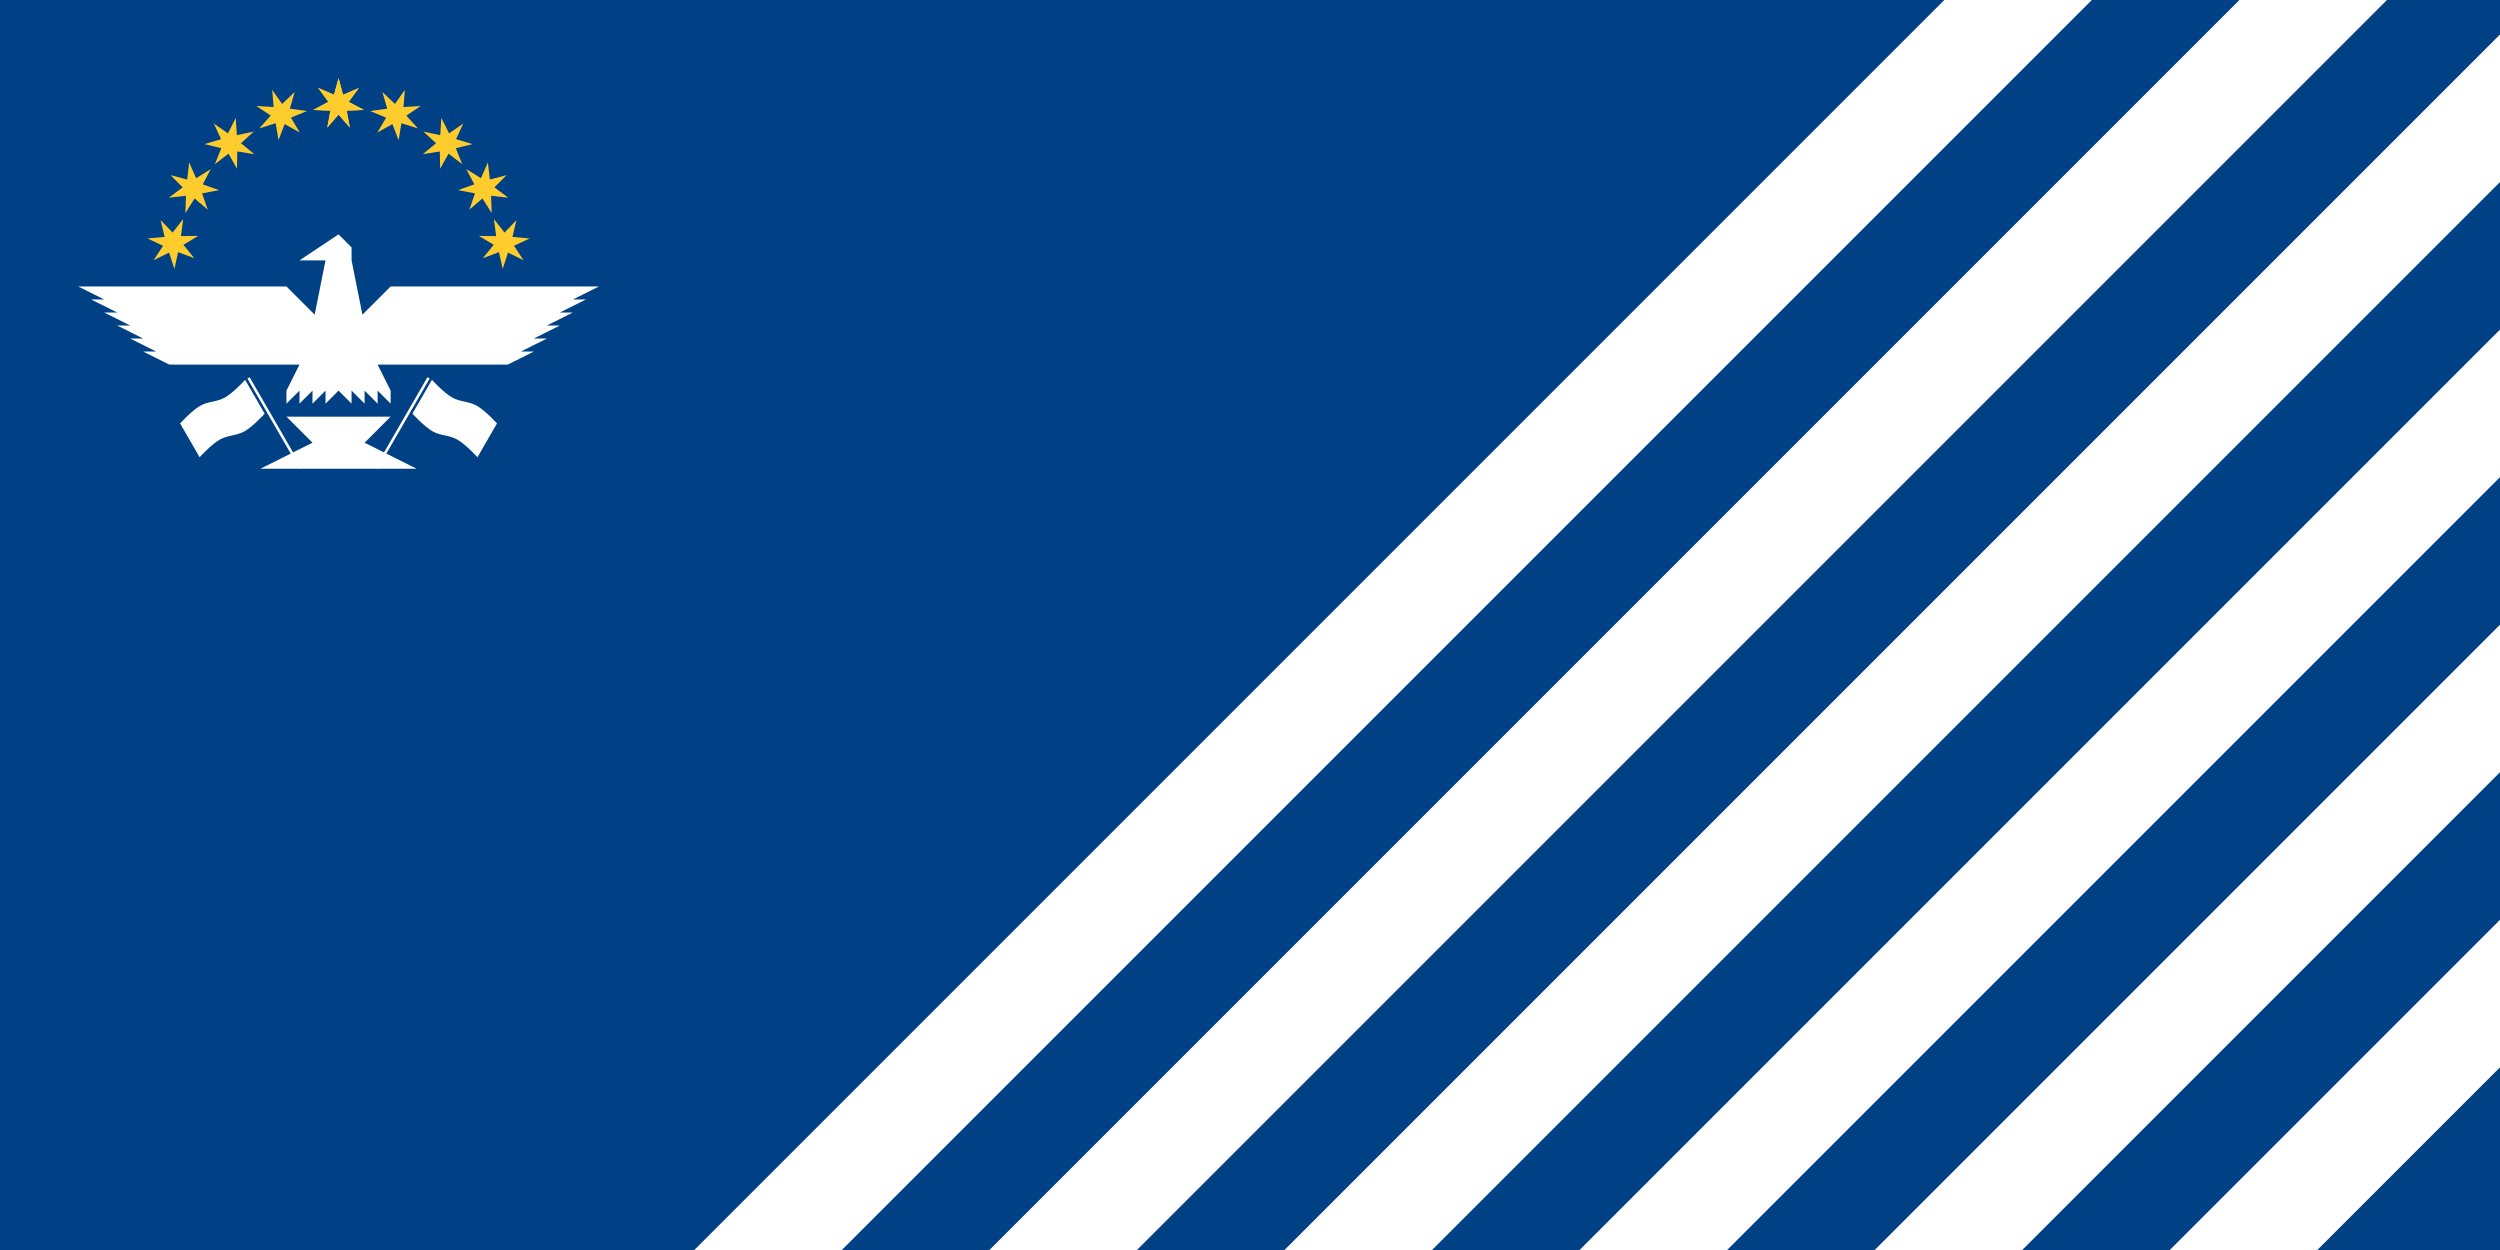
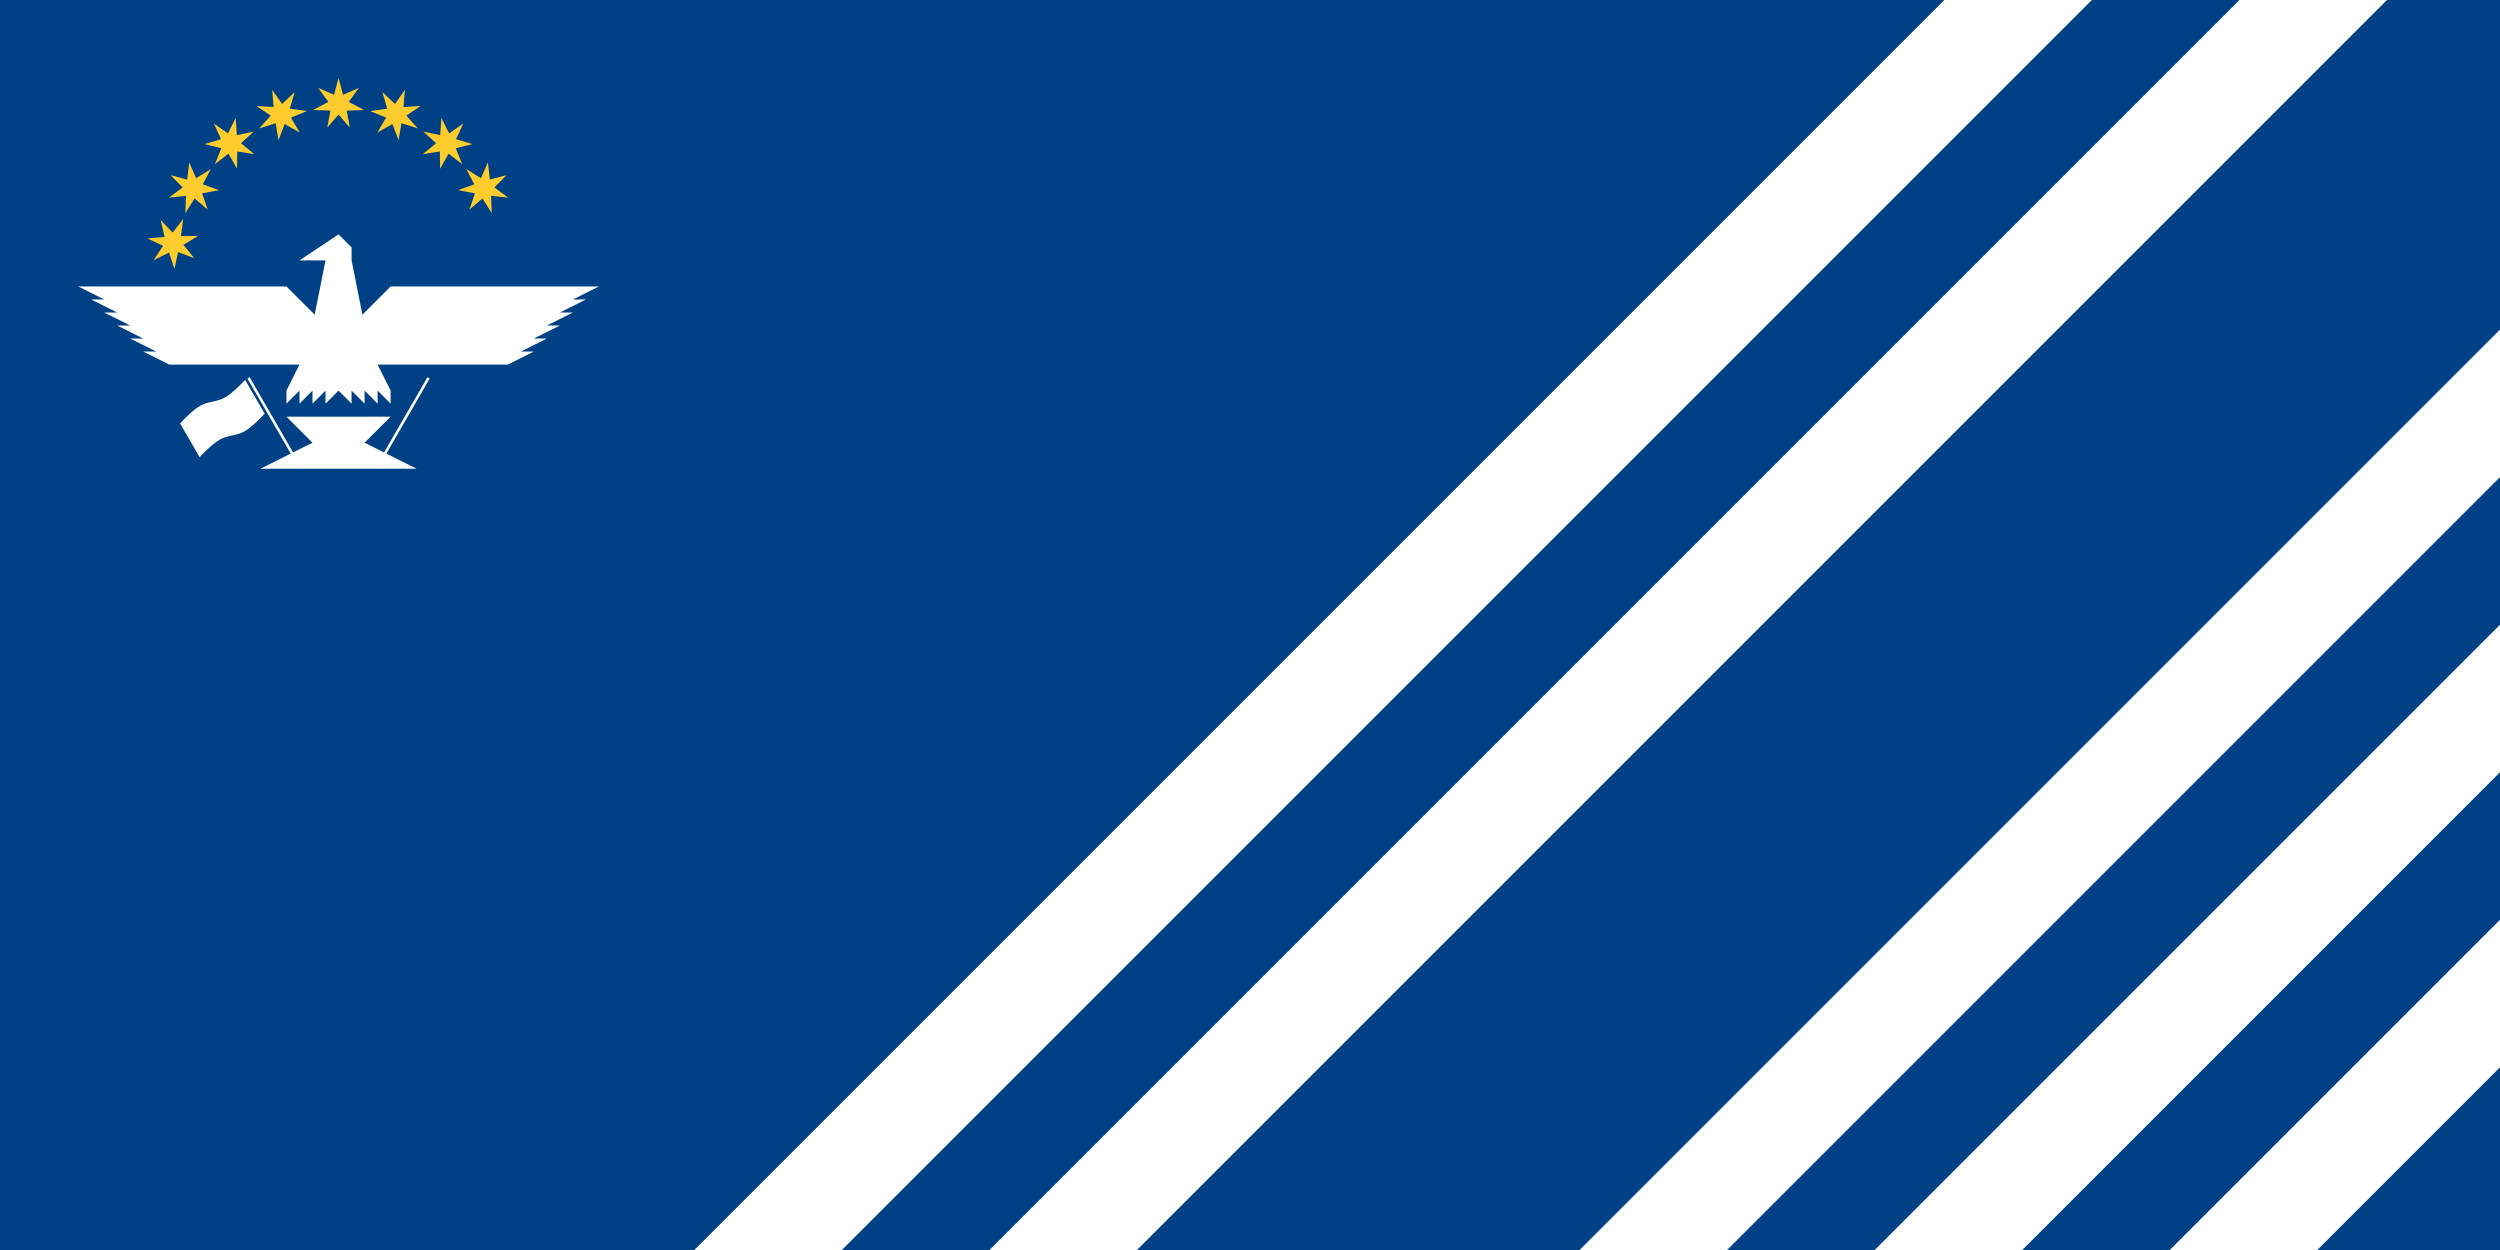
<svg xmlns="http://www.w3.org/2000/svg" xmlns:ns1="http://www.inkscape.org/namespaces/inkscape" xmlns:ns2="http://sodipodi.sourceforge.net/DTD/sodipodi-0.dtd" width="960" height="480" viewBox="0 0 254 127" version="1.1" id="svg8" ns1:version="0.92.4 (5da689c313, 2019-01-14)" ns2:docname="エオラム旗.svg" ns1:export-filename="D:\Apola\Countries\Apola_Constituent_Country\エオラム州共同体旗.png" ns1:export-xdpi="144" ns1:export-ydpi="144">
  <defs id="defs2" />
  <ns2:namedview id="base" pagecolor="#ffffff" bordercolor="#666666" borderopacity="1.0" ns1:pageopacity="0.0" ns1:pageshadow="2" ns1:zoom="0.49497475" ns1:cx="375.91417" ns1:cy="243.07008" ns1:document-units="px" ns1:current-layer="layer2" showgrid="true" units="px" ns1:snap-center="true" ns1:snap-others="true" ns1:snap-object-midpoints="true" ns1:object-nodes="true" ns1:snap-nodes="true" ns1:window-width="1804" ns1:window-height="951" ns1:window-x="-8" ns1:window-y="-8" ns1:window-maximized="1" ns1:snap-bbox="true" ns1:snap-intersection-paths="true" ns1:snap-smooth-nodes="true" ns1:snap-midpoints="true" ns1:object-paths="true">
    <ns1:grid type="xygrid" id="grid815" />
  </ns2:namedview>
  <g ns1:label="レイヤー 1" ns1:groupmode="layer" id="layer1" transform="translate(0,-170)" ns2:insensitive="true">
    <rect style="opacity:1;fill:#004185;fill-opacity:1;stroke:none;stroke-width:1.323;stroke-miterlimit:4;stroke-dasharray:none;stroke-dashoffset:2.02;stroke-opacity:1" id="rect817" width="254" height="127" x="0" y="170" />
  </g>
  <g ns1:groupmode="layer" id="layer2" ns1:label="レイヤー 2">
    <path style="fill:#ffffff;fill-opacity:1;stroke:none;stroke-width:0.707px;stroke-linecap:butt;stroke-linejoin:miter;stroke-opacity:1" d="M 831.127 480 L 887.695 480 L 960 407.695 L 960 351.127 L 831.127 480 z " id="path1654" transform="scale(0.265)" />
    <path style="fill:#ffffff;fill-opacity:1;stroke:none;stroke-width:0.707px;stroke-linecap:butt;stroke-linejoin:miter;stroke-opacity:1" d="M 717.99 480 L 774.559 480 L 960 294.559 L 960 237.99 L 717.99 480 z " id="path1650" transform="scale(0.265)" />
    <path style="fill:#ffffff;fill-opacity:1;stroke:none;stroke-width:0.707px;stroke-linecap:butt;stroke-linejoin:miter;stroke-opacity:1" d="M 604.852 480 L 661.422 480 L 960 181.422 L 960 124.852 L 604.852 480 z " id="path1646" transform="scale(0.265)" />
-     <path style="fill:#ffffff;fill-opacity:1;stroke:none;stroke-width:0.707px;stroke-linecap:butt;stroke-linejoin:miter;stroke-opacity:1" d="M 491.715 480 L 548.285 480 L 960 68.285 L 960 11.715 L 491.715 480 z " id="path1642" transform="scale(0.265)" />
    <path style="fill:#ffffff;fill-opacity:1;stroke:none;stroke-width:0.707px;stroke-linecap:butt;stroke-linejoin:miter;stroke-opacity:1" d="M 378.578 480 L 435.148 480 L 915.148 0 L 858.578 0 L 378.578 480 z " id="path1638" transform="scale(0.265)" />
    <path style="fill:#ffffff;fill-opacity:1;stroke:none;stroke-width:0.707px;stroke-linecap:butt;stroke-linejoin:miter;stroke-opacity:1" d="M 802.01 0 L 745.441 0 L 265.441 480 L 322.01 480 L 802.01 0 z " id="path1634" transform="scale(0.265)" />
    <g id="g1628">
      <path id="path920" d="m 34.396,23.812 -3.969,2.646 h 2.646 l -1.102,5.512 -2.866,-2.866 H 7.938 l 2.646,1.323 H 9.26 L 11.906,31.75 h -1.323 l 2.646,1.323 H 11.906 l 2.646,1.323 H 13.229 L 15.875,35.719 h -1.323 l 2.646,1.323 h 7.938 0.472 0.851 3.969 L 29.104,39.688 v 1.323 L 30.427,39.688 v 1.323 L 31.75,39.688 v 1.323 L 33.073,39.688 v 1.323 L 34.396,39.688 35.719,41.01 V 39.688 l 1.323,1.323 V 39.688 l 1.323,1.323 V 39.688 L 39.688,41.01 V 39.688 l -1.323,-2.646 h 3.969 3.969 5.292 L 54.24,35.719 H 52.917 L 55.562,34.396 h -1.323 l 2.646,-1.323 H 55.562 L 58.208,31.75 h -1.323 l 2.646,-1.323 h -1.323 l 2.646,-1.323 H 39.688 l -2.866,2.866 -1.102,-5.512 v -1.323 z" style="opacity:1;vector-effect:none;fill:#ffffff;fill-opacity:1;stroke:none;stroke-width:0.187px;stroke-linecap:butt;stroke-linejoin:miter;stroke-miterlimit:4;stroke-dasharray:none;stroke-dashoffset:0;stroke-opacity:1" ns1:connector-curvature="0" />
      <path ns1:tile-y0="7.9375" ns1:tile-x0="34.462167" ns1:tile-h="5.0296473" ns1:tile-w="5.1589929" ns1:tile-cy="27.650241" ns1:tile-cx="37.041666" ns1:transform-center-y="-17.197917" ns1:transform-center-x="2.5431315e-06" d="m 34.396,7.938 0.459,1.692 1.609,-0.696 -1.037,1.414 1.548,0.824 -1.752,0.071 0.321,1.724 -1.148,-1.325 -1.148,1.325 0.321,-1.724 -1.752,-0.071 1.548,-0.824 -1.037,-1.414 1.609,0.696 z" ns1:randomized="0" ns1:rounded="0" ns1:flatsided="false" ns2:arg2="-1.1219964" ns2:arg1="-1.5707954" ns2:r2="1.0583333" ns2:r1="2.645833" ns2:cy="10.583333" ns2:cx="34.395831" ns2:sides="7" id="path1229" style="opacity:1;vector-effect:none;fill:#ffcc2e;fill-opacity:1;fill-rule:evenodd;stroke:none;stroke-width:0.187px;stroke-linecap:butt;stroke-linejoin:miter;stroke-miterlimit:4;stroke-dasharray:none;stroke-dashoffset:0;stroke-opacity:1;paint-order:fill markers stroke" ns2:type="star" />
-       <path ns2:type="star" style="opacity:1;vector-effect:none;fill:#ffcc2e;fill-opacity:1;fill-rule:evenodd;stroke:none;stroke-width:0.187px;stroke-linecap:butt;stroke-linejoin:miter;stroke-miterlimit:4;stroke-dasharray:none;stroke-dashoffset:0;stroke-opacity:1;paint-order:fill markers stroke" id="use1483" ns2:sides="7" ns2:cx="34.395831" ns2:cy="10.583333" ns2:r1="2.645833" ns2:r2="1.0583333" ns2:arg1="-1.5707954" ns2:arg2="-1.1219964" ns1:flatsided="false" ns1:rounded="0" ns1:randomized="0" d="m 34.396,7.938 0.459,1.692 1.609,-0.696 -1.037,1.414 1.548,0.824 -1.752,0.071 0.321,1.724 -1.148,-1.325 -1.148,1.325 0.321,-1.724 -1.752,-0.071 1.548,-0.824 -1.037,-1.414 1.609,0.696 z" ns1:transform-center-x="2.5431315e-06" ns1:transform-center-y="-17.197917" ns1:tile-x0="34.462167" ns1:tile-y0="7.9375" />
      <path transform="rotate(20,35.719,20.148)" ns2:type="star" style="opacity:1;vector-effect:none;fill:#ffcc2e;fill-opacity:1;fill-rule:evenodd;stroke:none;stroke-width:0.187px;stroke-linecap:butt;stroke-linejoin:miter;stroke-miterlimit:4;stroke-dasharray:none;stroke-dashoffset:0;stroke-opacity:1;paint-order:fill markers stroke" id="use1485" ns2:sides="7" ns2:cx="37.041664" ns2:cy="10.583333" ns2:r1="2.645833" ns2:r2="1.0583333" ns2:arg1="-1.5707954" ns2:arg2="-1.1219964" ns1:flatsided="false" ns1:rounded="0" ns1:randomized="0" d="m 37.042,7.938 0.459,1.692 1.609,-0.696 -1.037,1.414 1.548,0.824 -1.752,0.071 0.321,1.724 -1.148,-1.325 -1.148,1.325 0.321,-1.724 -1.752,-0.071 1.548,-0.824 -1.037,-1.414 1.609,0.696 z" ns1:transform-center-x="2.5431315e-06" ns1:transform-center-y="-17.197917" ns1:tile-x0="34.462167" ns1:tile-y0="7.9375" />
      <path transform="rotate(40,35.719,24.016)" ns2:type="star" style="opacity:1;vector-effect:none;fill:#ffcc2e;fill-opacity:1;fill-rule:evenodd;stroke:none;stroke-width:0.187px;stroke-linecap:butt;stroke-linejoin:miter;stroke-miterlimit:4;stroke-dasharray:none;stroke-dashoffset:0;stroke-opacity:1;paint-order:fill markers stroke" id="use1487" ns2:sides="7" ns2:cx="37.041664" ns2:cy="10.583333" ns2:r1="2.645833" ns2:r2="1.0583333" ns2:arg1="-1.5707954" ns2:arg2="-1.1219964" ns1:flatsided="false" ns1:rounded="0" ns1:randomized="0" d="m 37.042,7.938 0.459,1.692 1.609,-0.696 -1.037,1.414 1.548,0.824 -1.752,0.071 0.321,1.724 -1.148,-1.325 -1.148,1.325 0.321,-1.724 -1.752,-0.071 1.548,-0.824 -1.037,-1.414 1.609,0.696 z" ns1:transform-center-x="2.5431315e-06" ns1:transform-center-y="-17.197917" ns1:tile-x0="34.462167" ns1:tile-y0="7.9375" />
      <path transform="rotate(60,35.719,25.359)" ns2:type="star" style="opacity:1;vector-effect:none;fill:#ffcc2e;fill-opacity:1;fill-rule:evenodd;stroke:none;stroke-width:0.187px;stroke-linecap:butt;stroke-linejoin:miter;stroke-miterlimit:4;stroke-dasharray:none;stroke-dashoffset:0;stroke-opacity:1;paint-order:fill markers stroke" id="use1489" ns2:sides="7" ns2:cx="37.041664" ns2:cy="10.583333" ns2:r1="2.645833" ns2:r2="1.0583333" ns2:arg1="-1.5707954" ns2:arg2="-1.1219964" ns1:flatsided="false" ns1:rounded="0" ns1:randomized="0" d="m 37.042,7.938 0.459,1.692 1.609,-0.696 -1.037,1.414 1.548,0.824 -1.752,0.071 0.321,1.724 -1.148,-1.325 -1.148,1.325 0.321,-1.724 -1.752,-0.071 1.548,-0.824 -1.037,-1.414 1.609,0.696 z" ns1:transform-center-x="2.5431315e-06" ns1:transform-center-y="-17.197917" ns1:tile-x0="34.462167" ns1:tile-y0="7.9375" />
-       <path transform="rotate(80,35.719,26.074)" ns2:type="star" style="opacity:1;vector-effect:none;fill:#ffcc2e;fill-opacity:1;fill-rule:evenodd;stroke:none;stroke-width:0.187px;stroke-linecap:butt;stroke-linejoin:miter;stroke-miterlimit:4;stroke-dasharray:none;stroke-dashoffset:0;stroke-opacity:1;paint-order:fill markers stroke" id="use1491" ns2:sides="7" ns2:cx="37.041664" ns2:cy="10.583333" ns2:r1="2.645833" ns2:r2="1.0583333" ns2:arg1="-1.5707954" ns2:arg2="-1.1219964" ns1:flatsided="false" ns1:rounded="0" ns1:randomized="0" d="m 37.042,7.938 0.459,1.692 1.609,-0.696 -1.037,1.414 1.548,0.824 -1.752,0.071 0.321,1.724 -1.148,-1.325 -1.148,1.325 0.321,-1.724 -1.752,-0.071 1.548,-0.824 -1.037,-1.414 1.609,0.696 z" ns1:transform-center-x="2.5431315e-06" ns1:transform-center-y="-17.197917" ns1:tile-x0="34.462167" ns1:tile-y0="7.9375" />
      <path transform="rotate(-80,35.719,29.227)" ns2:type="star" style="opacity:1;vector-effect:none;fill:#ffcc2e;fill-opacity:1;fill-rule:evenodd;stroke:none;stroke-width:0.187px;stroke-linecap:butt;stroke-linejoin:miter;stroke-miterlimit:4;stroke-dasharray:none;stroke-dashoffset:0;stroke-opacity:1;paint-order:fill markers stroke" id="use1511" ns2:sides="7" ns2:cx="37.041664" ns2:cy="10.583333" ns2:r1="2.645833" ns2:r2="1.0583333" ns2:arg1="-1.5707954" ns2:arg2="-1.1219964" ns1:flatsided="false" ns1:rounded="0" ns1:randomized="0" d="m 37.042,7.938 0.459,1.692 1.609,-0.696 -1.037,1.414 1.548,0.824 -1.752,0.071 0.321,1.724 -1.148,-1.325 -1.148,1.325 0.321,-1.724 -1.752,-0.071 1.548,-0.824 -1.037,-1.414 1.609,0.696 z" ns1:transform-center-x="2.5431315e-06" ns1:transform-center-y="-17.197917" ns1:tile-x0="34.462167" ns1:tile-y0="7.9375" />
      <path transform="rotate(-60,35.719,29.942)" ns2:type="star" style="opacity:1;vector-effect:none;fill:#ffcc2e;fill-opacity:1;fill-rule:evenodd;stroke:none;stroke-width:0.187px;stroke-linecap:butt;stroke-linejoin:miter;stroke-miterlimit:4;stroke-dasharray:none;stroke-dashoffset:0;stroke-opacity:1;paint-order:fill markers stroke" id="use1513" ns2:sides="7" ns2:cx="37.041664" ns2:cy="10.583333" ns2:r1="2.645833" ns2:r2="1.0583333" ns2:arg1="-1.5707954" ns2:arg2="-1.1219964" ns1:flatsided="false" ns1:rounded="0" ns1:randomized="0" d="m 37.042,7.938 0.459,1.692 1.609,-0.696 -1.037,1.414 1.548,0.824 -1.752,0.071 0.321,1.724 -1.148,-1.325 -1.148,1.325 0.321,-1.724 -1.752,-0.071 1.548,-0.824 -1.037,-1.414 1.609,0.696 z" ns1:transform-center-x="2.5431315e-06" ns1:transform-center-y="-17.197917" ns1:tile-x0="34.462167" ns1:tile-y0="7.9375" />
      <path transform="rotate(-40,35.719,31.285)" ns2:type="star" style="opacity:1;vector-effect:none;fill:#ffcc2e;fill-opacity:1;fill-rule:evenodd;stroke:none;stroke-width:0.187px;stroke-linecap:butt;stroke-linejoin:miter;stroke-miterlimit:4;stroke-dasharray:none;stroke-dashoffset:0;stroke-opacity:1;paint-order:fill markers stroke" id="use1515" ns2:sides="7" ns2:cx="37.041664" ns2:cy="10.583333" ns2:r1="2.645833" ns2:r2="1.0583333" ns2:arg1="-1.5707954" ns2:arg2="-1.1219964" ns1:flatsided="false" ns1:rounded="0" ns1:randomized="0" d="m 37.042,7.938 0.459,1.692 1.609,-0.696 -1.037,1.414 1.548,0.824 -1.752,0.071 0.321,1.724 -1.148,-1.325 -1.148,1.325 0.321,-1.724 -1.752,-0.071 1.548,-0.824 -1.037,-1.414 1.609,0.696 z" ns1:transform-center-x="2.5431315e-06" ns1:transform-center-y="-17.197917" ns1:tile-x0="34.462167" ns1:tile-y0="7.9375" />
      <path transform="rotate(-20,35.719,35.153)" ns2:type="star" style="opacity:1;vector-effect:none;fill:#ffcc2e;fill-opacity:1;fill-rule:evenodd;stroke:none;stroke-width:0.187px;stroke-linecap:butt;stroke-linejoin:miter;stroke-miterlimit:4;stroke-dasharray:none;stroke-dashoffset:0;stroke-opacity:1;paint-order:fill markers stroke" id="use1517" ns2:sides="7" ns2:cx="37.041664" ns2:cy="10.583333" ns2:r1="2.645833" ns2:r2="1.0583333" ns2:arg1="-1.5707954" ns2:arg2="-1.1219964" ns1:flatsided="false" ns1:rounded="0" ns1:randomized="0" d="m 37.042,7.938 0.459,1.692 1.609,-0.696 -1.037,1.414 1.548,0.824 -1.752,0.071 0.321,1.724 -1.148,-1.325 -1.148,1.325 0.321,-1.724 -1.752,-0.071 1.548,-0.824 -1.037,-1.414 1.609,0.696 z" ns1:transform-center-x="2.5431315e-06" ns1:transform-center-y="-17.197917" ns1:tile-x0="34.462167" ns1:tile-y0="7.9375" />
      <path ns1:connector-curvature="0" id="path1579" d="M 29.104,42.333 H 39.688 l -2.646,2.646 5.292,2.646 h -15.875 L 31.75,44.979 Z" style="fill:#ffffff;stroke:none;stroke-width:0.187px;stroke-linecap:butt;stroke-linejoin:miter;stroke-opacity:1;font-variant-east_asian:normal;opacity:1;vector-effect:none;fill-opacity:1;stroke-miterlimit:4;stroke-dasharray:none;stroke-dashoffset:0" />
      <g ns1:transform-center-y="-0.68011318" ns1:transform-center-x="9.9193304" transform="rotate(-30,19.185,35.292)" id="g1602">
        <path style="opacity:1;vector-effect:none;fill:#ffffff;fill-opacity:1;stroke:none;stroke-width:0.187px;stroke-linecap:butt;stroke-linejoin:miter;stroke-miterlimit:4;stroke-dasharray:none;stroke-dashoffset:0;stroke-opacity:1" d="M 23.019,41.01 V 51.594 H 22.754 V 41.01 Z" id="path1586" ns1:connector-curvature="0" />
        <path style="opacity:1;vector-effect:none;fill:#ffffff;fill-opacity:1;stroke:none;stroke-width:0.187px;stroke-linecap:butt;stroke-linejoin:miter;stroke-miterlimit:4;stroke-dasharray:none;stroke-dashoffset:0;stroke-opacity:1" d="m 22.49,41.01 c 0,0 -1.66,0.529 -2.646,0.529 -0.986,0 -1.66,-0.529 -2.646,-0.529 -0.986,0 -2.646,0.529 -2.646,0.529 v 3.969 c 0,0 1.66,-0.529 2.646,-0.529 0.986,0 1.66,0.529 2.646,0.529 0.986,0 2.646,-0.529 2.646,-0.529 z" id="path1593" ns1:connector-curvature="0" ns2:nodetypes="czzcczzcc" />
      </g>
      <g id="g1608" transform="matrix(-0.866,-0.5,-0.5,0.866,83.867,14.321)" ns1:transform-center-x="-9.9193308" ns1:transform-center-y="-0.68011373">
        <path ns1:connector-curvature="0" id="path1604" d="M 23.019,41.01 V 51.594 H 22.754 V 41.01 Z" style="opacity:1;vector-effect:none;fill:#ffffff;fill-opacity:1;stroke:none;stroke-width:0.187px;stroke-linecap:butt;stroke-linejoin:miter;stroke-miterlimit:4;stroke-dasharray:none;stroke-dashoffset:0;stroke-opacity:1" />
-         <path ns2:nodetypes="czzcczzcc" ns1:connector-curvature="0" id="path1606" d="m 22.49,41.01 c 0,0 -1.66,0.529 -2.646,0.529 -0.986,0 -1.66,-0.529 -2.646,-0.529 -0.986,0 -2.646,0.529 -2.646,0.529 v 3.969 c 0,0 1.66,-0.529 2.646,-0.529 0.986,0 1.66,0.529 2.646,0.529 0.986,0 2.646,-0.529 2.646,-0.529 z" style="opacity:1;vector-effect:none;fill:#ffffff;fill-opacity:1;stroke:none;stroke-width:0.187px;stroke-linecap:butt;stroke-linejoin:miter;stroke-miterlimit:4;stroke-dasharray:none;stroke-dashoffset:0;stroke-opacity:1" />
      </g>
    </g>
  </g>
</svg>